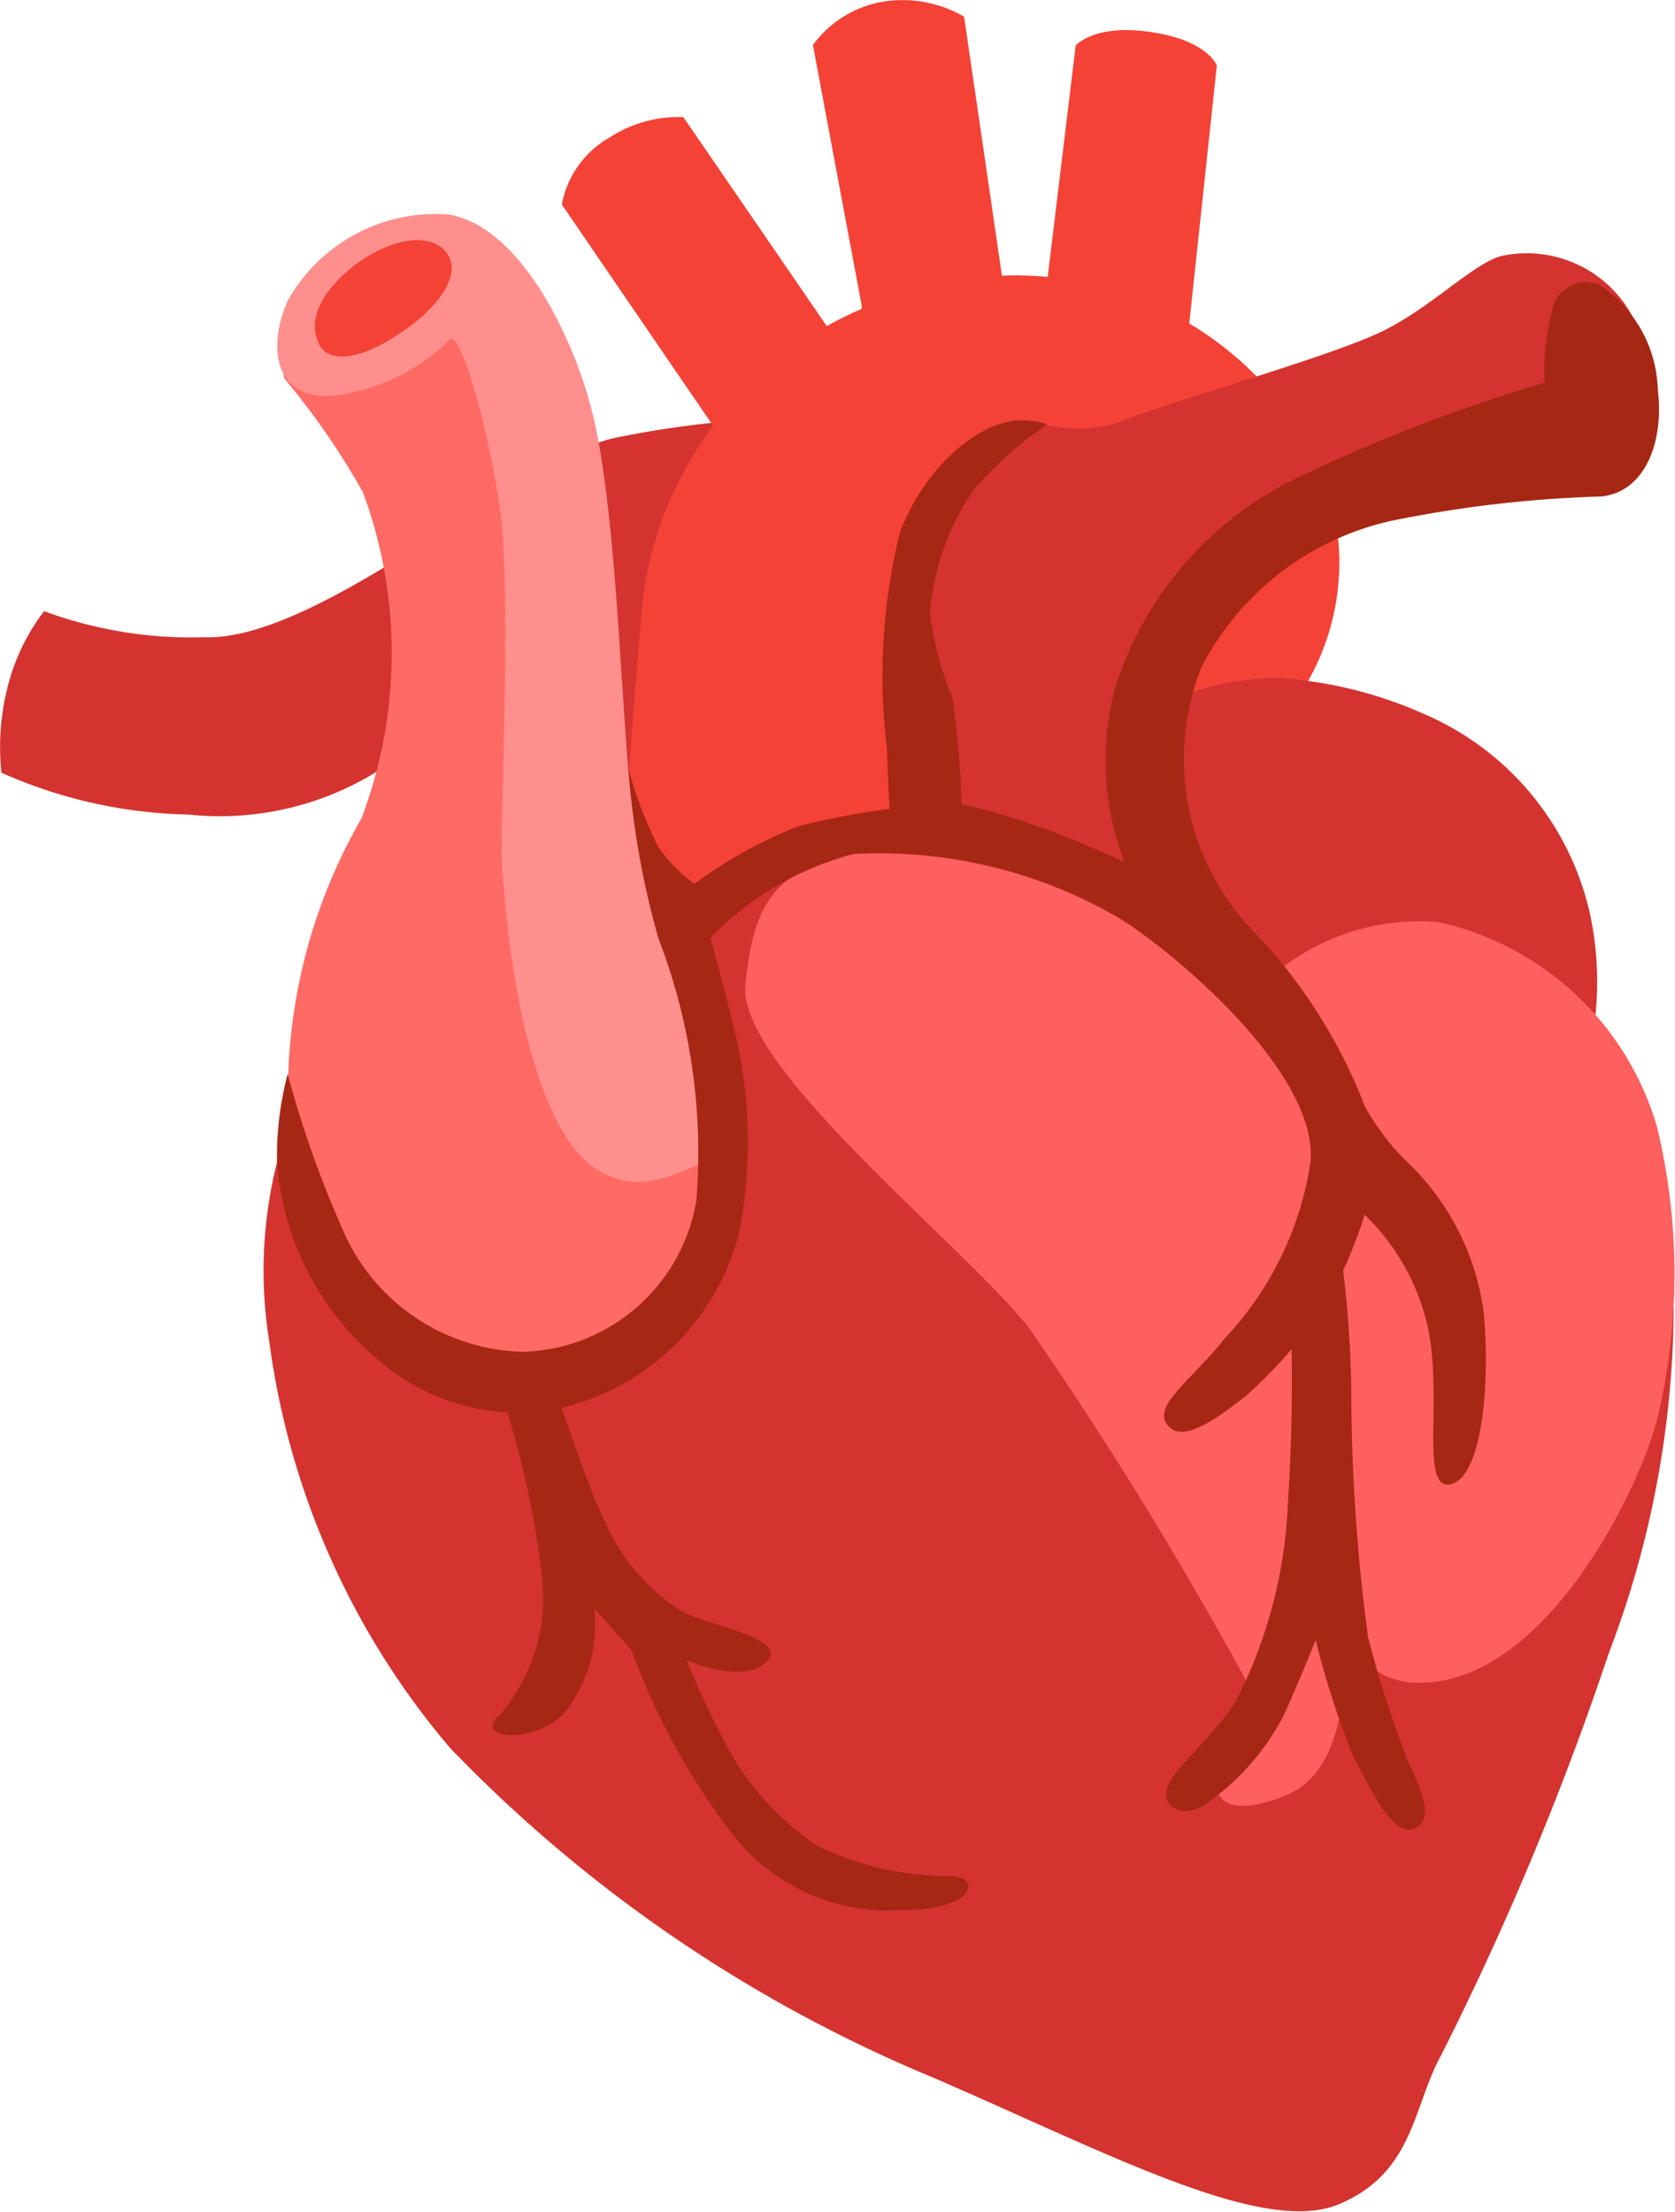
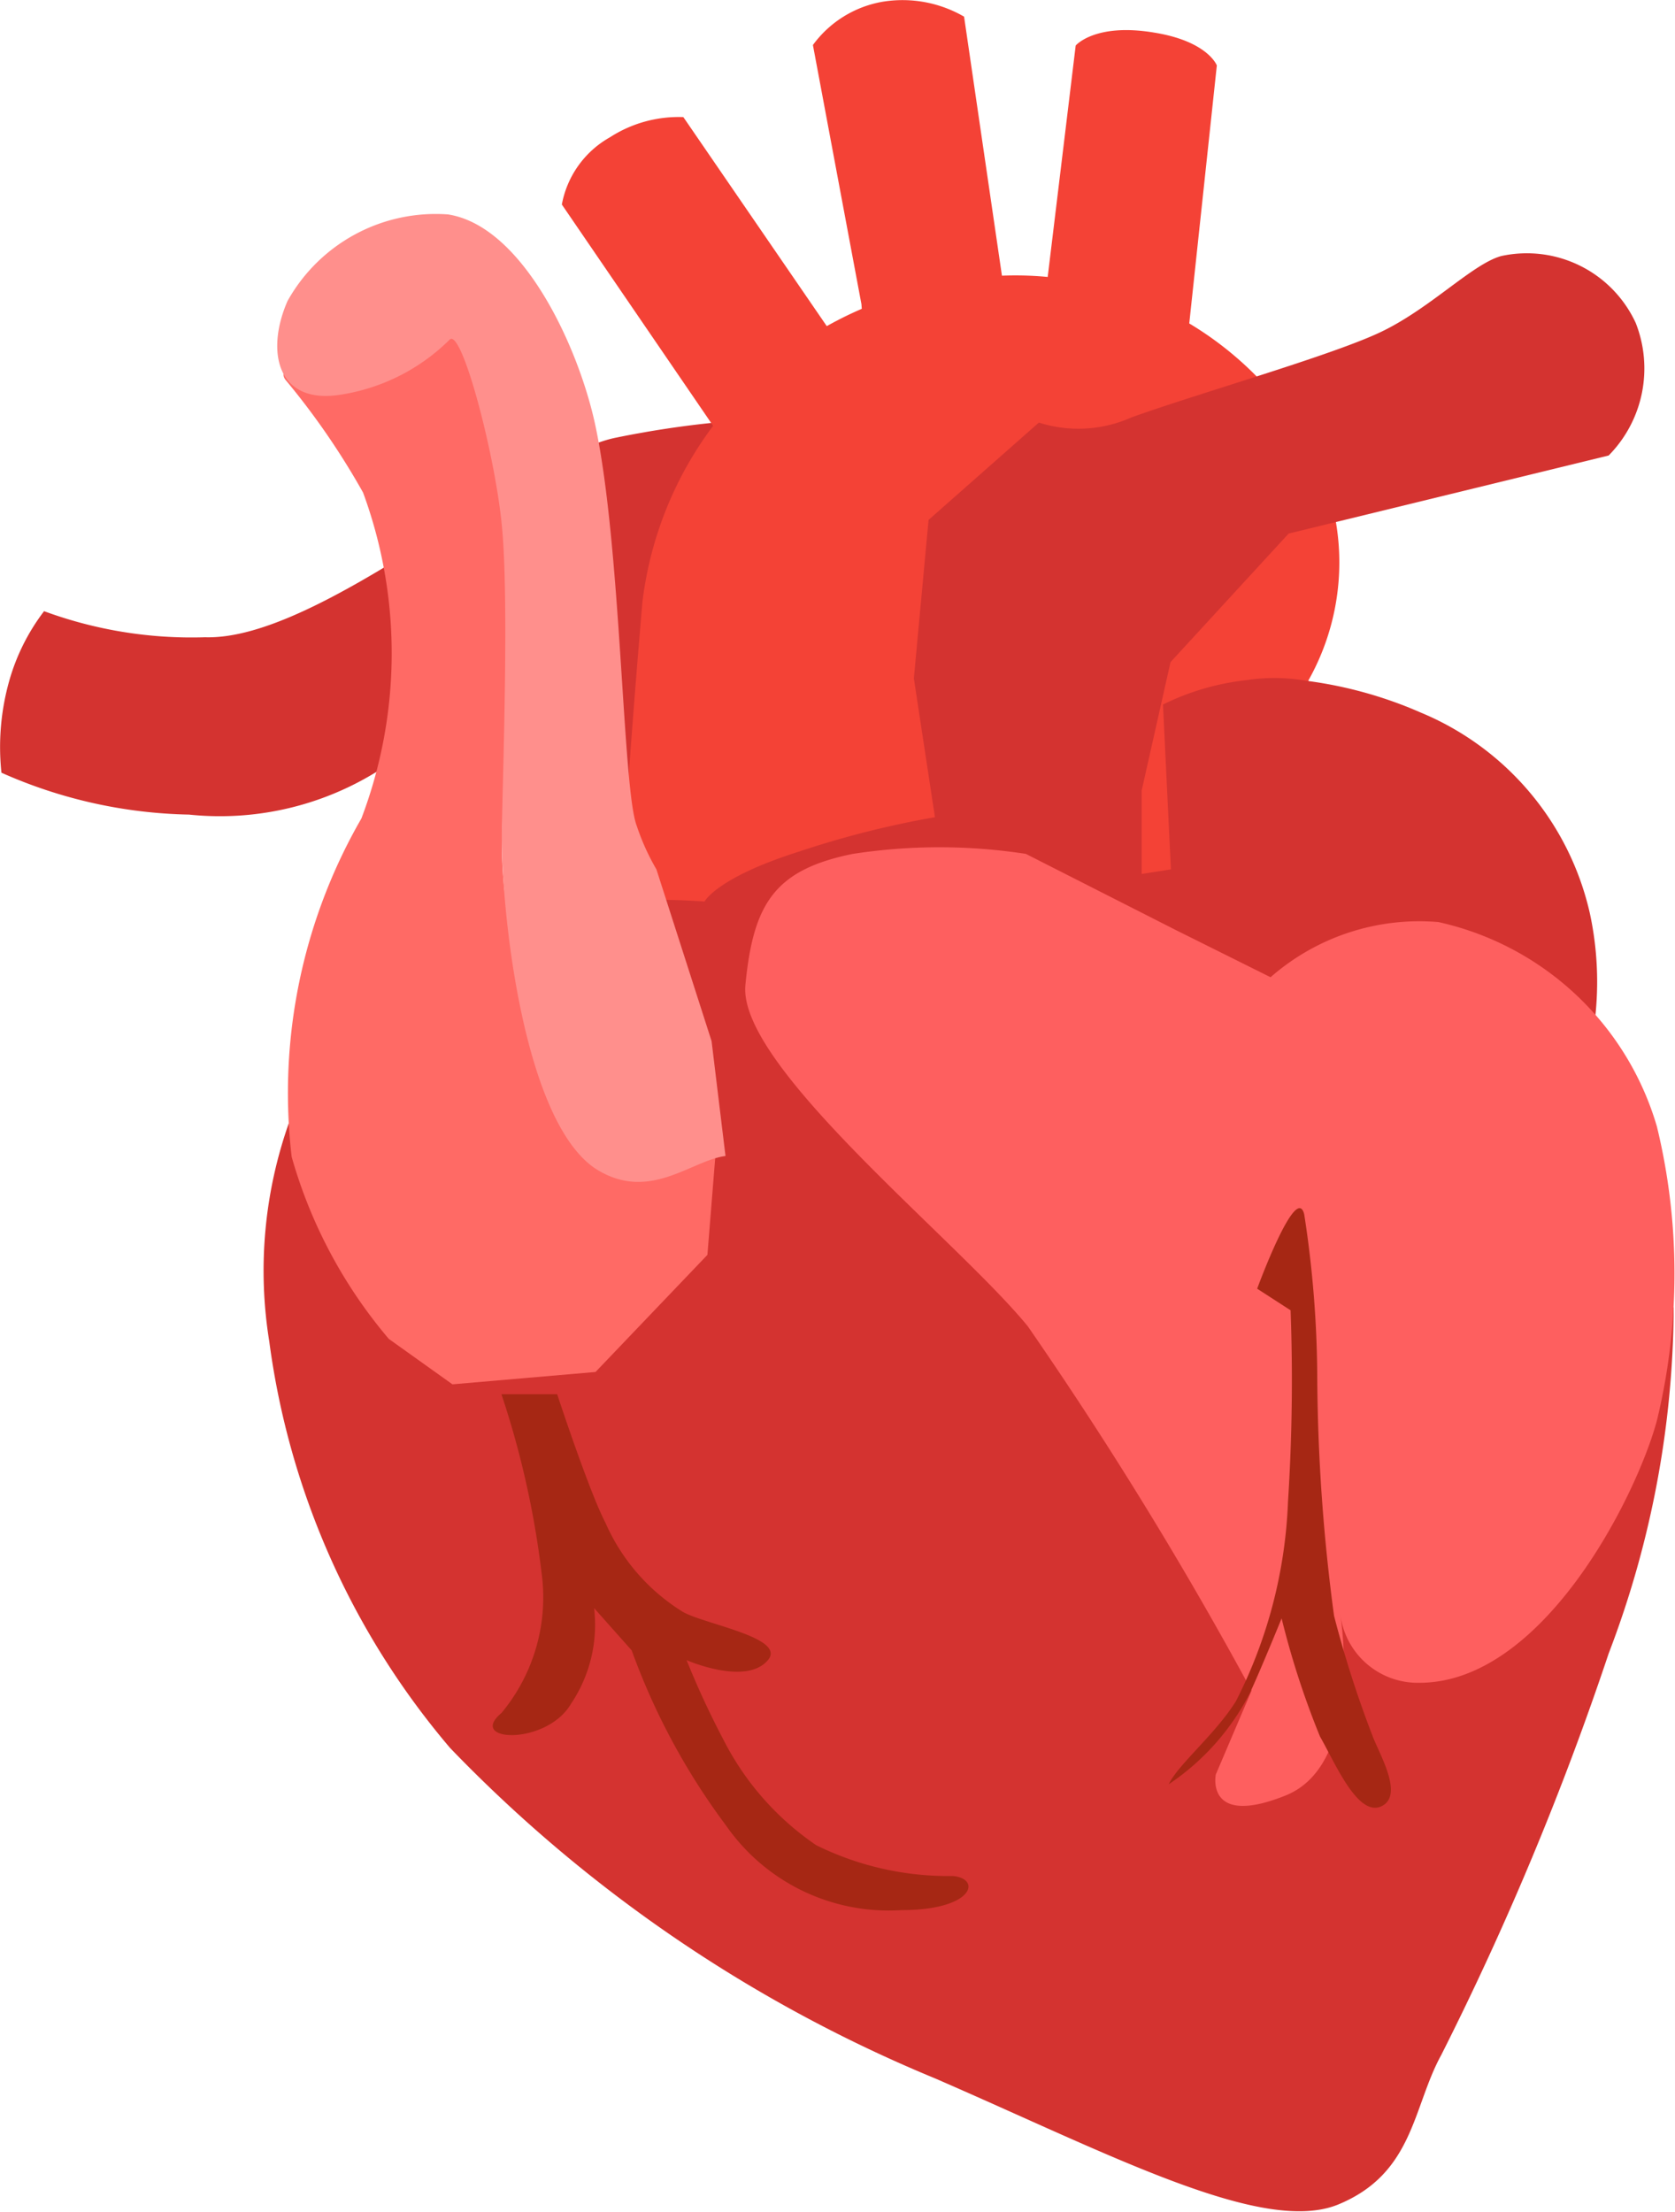
<svg xmlns="http://www.w3.org/2000/svg" width="12.876" height="17" viewBox="0 0 12.876 17">
  <defs>
    <clipPath id="clip-path">
      <rect id="長方形_107507" data-name="長方形 107507" width="12.876" height="17" fill="none" />
    </clipPath>
  </defs>
  <g id="icon_ip" transform="translate(0 -2)">
    <g id="グループ_43798" data-name="グループ 43798" transform="translate(0 2)" clip-path="url(#clip-path)">
      <path id="パス_999410" data-name="パス 999410" d="M.34,7.529a1.6,1.6,0,0,0-.269.537,1.874,1.874,0,0,0-.06.706,3.712,3.712,0,0,0,1.442.322,2.294,2.294,0,0,0,1.7-.514c.566-.414,1.526.252,1.96.454s4.3,1.694,4.3,1.694l2.809.175a2.5,2.5,0,0,0,0-1.048,2.195,2.195,0,0,0-1.3-1.545,3.21,3.21,0,0,0-.861-.242L6.629,6.052A7.561,7.561,0,0,0,4.72,6.2C4,6.361,2.464,7.758,1.576,7.731a3.28,3.28,0,0,1-1.236-.2" transform="translate(0 -2.833)" fill="#d43330" />
      <path id="パス_999411" data-name="パス 999411" d="M10.435,2.338,10.062.346A.841.841,0,0,1,10.6.013a.944.944,0,0,1,.624.115l.337,2.305h.269L12.082.35s.147-.175.6-.1c.416.066.485.253.485.253l-.229,2.142L10.531,3.656,9.47,3.529,8.132,1.572a.749.749,0,0,1,.37-.517A.973.973,0,0,1,9.066.9l1.277,1.861.115-.115Z" transform="translate(-3.813 0)" fill="#f44236" />
      <path id="パス_999412" data-name="パス 999412" d="M13.159,7.293a1.922,1.922,0,0,1,.638-.187,1.419,1.419,0,0,1,.477.007,1.849,1.849,0,0,0,0-1.824,2.6,2.6,0,0,0-3.01-1.18,2.82,2.82,0,0,0-2.107,2.4C9.037,7.918,9,8.644,9,8.644l.856.443,3.364-.527Z" transform="translate(-4.219 -1.878)" fill="#f44236" />
      <path id="パス_999413" data-name="パス 999413" d="M9.789,4.967a1,1,0,0,0,.712-.04c.537-.192,1.532-.474,1.914-.655s.706-.524.928-.585a.922.922,0,0,1,1.034.514.953.953,0,0,1-.208,1.019l-2.46.6-.908.988-.222.988v.847l4.09,3.126a7.518,7.518,0,0,1-.5,2.659,23.165,23.165,0,0,1-1.287,3.086c-.22.4-.21.908-.79,1.148s-1.75-.382-3.1-.968a11,11,0,0,1-3.729-2.54,6.045,6.045,0,0,1-1.39-3.124,3.411,3.411,0,0,1,1.108-3.1,5.862,5.862,0,0,1,2.238-.282s.092-.182.721-.382A7.221,7.221,0,0,1,8.99,8L8.828,6.933l.113-1.218Z" transform="translate(-1.803 -1.719)" fill="#d43330" />
      <path id="パス_999414" data-name="パス 999414" d="M14.83,13.26a1.735,1.735,0,0,1,1.29-.424A2.258,2.258,0,0,1,17.8,14.408a4.79,4.79,0,0,1,0,2.259c-.155.577-.872,2.016-1.826,2.016a.6.6,0,0,1-.607-.52c-.03-.166.23,1.124-.421,1.386-.62.249-.537-.161-.537-.161l.275-.645a30.18,30.18,0,0,0-1.72-2.8c-.544-.666-2.231-2-2.171-2.623s.222-.886.826-1.008a4.373,4.373,0,0,1,1.33,0l1.154.586Z" transform="translate(-5.063 -5.749)" fill="#fe5f5f" />
      <path id="パス_999415" data-name="パス 999415" d="M7.442,10.823s-.349.619-.82,0A3.4,3.4,0,0,1,5.8,8.3a10.319,10.319,0,0,0-.067-2.7c-.175-.7-.23-1.1-.23-1.1l-.468.442-.445.106-.3-.16s-.255.04-.16.148a5.736,5.736,0,0,1,.59.859A3.576,3.576,0,0,1,4.707,8.4,4.223,4.223,0,0,0,4.171,11a3.729,3.729,0,0,0,.747,1.4l.489.349,1.1-.095.86-.9Z" transform="translate(-1.929 -2.109)" fill="#ff6a65" />
      <path id="パス_999416" data-name="パス 999416" d="M5.325,3.1a1.305,1.305,0,0,0-1.234.666c-.169.387-.082.8.412.719a1.518,1.518,0,0,0,.836-.424c.092-.08.345.868.4,1.432s.008,1.867,0,2.328c-.011.631.169,2.294.745,2.629.4.234.712-.079.974-.113l-.107-.883-.424-1.32A1.758,1.758,0,0,1,6.776,7.8c-.11-.279-.117-2.136-.319-3.081C6.328,4.116,5.9,3.19,5.325,3.1" transform="translate(-1.881 -1.452)" fill="#ff8f8c" />
-       <path id="パス_999417" data-name="パス 999417" d="M13.823,4.26a1.815,1.815,0,0,0-.07.6,12.844,12.844,0,0,0-1.854.709A2.694,2.694,0,0,0,10.453,7.2a2.163,2.163,0,0,0,.07,1.345s-.391-.181-.712-.292A4.916,4.916,0,0,0,9.27,8.1,6.553,6.553,0,0,0,9.2,7.282a2.516,2.516,0,0,1-.172-.656,1.947,1.947,0,0,1,.336-.941,2.745,2.745,0,0,1,.561-.5s-.02-.029-.175-.035c-.319-.014-.753.337-.953.86a4.6,4.6,0,0,0-.1,1.663c.007.232.02.463.02.463a6.094,6.094,0,0,0-.7.133,3.549,3.549,0,0,0-.8.443A1.165,1.165,0,0,1,6.94,8.43a3.232,3.232,0,0,1-.23-.6,6.474,6.474,0,0,0,.23,1.3,4.583,4.583,0,0,1,.292,2.016,1.391,1.391,0,0,1-1.338,1.163,1.55,1.55,0,0,1-1.357-.886,8.272,8.272,0,0,1-.447-1.249,2.515,2.515,0,0,0-.082.66,2.19,2.19,0,0,0,.773,1.532,1.648,1.648,0,0,0,1.28.4,1.85,1.85,0,0,0,1.5-1.375A3.641,3.641,0,0,0,7.5,9.742c-.05-.222-.161-.614-.161-.614a2.383,2.383,0,0,1,1.1-.645,3.665,3.665,0,0,1,2.056.5c.444.282,1.519,1.193,1.458,1.869a2.525,2.525,0,0,1-.662,1.357c-.225.289-.522.491-.454.635.1.2.394-.02.614-.192a3.448,3.448,0,0,0,.656-.776,3.412,3.412,0,0,0,.262-.621,1.725,1.725,0,0,1,.484.856c.12.541-.061,1.258.172,1.217s.311-.7.262-1.3a1.951,1.951,0,0,0-.614-1.2,1.95,1.95,0,0,1-.3-.4,4.042,4.042,0,0,0-.82-1.311,1.91,1.91,0,0,1-.44-2.066,2.172,2.172,0,0,1,1.462-1.129,9.421,9.421,0,0,1,1.611-.187c.331-.031.487-.407.437-.82a1,1,0,0,0-.458-.812.271.271,0,0,0-.339.146" transform="translate(-1.879 -1.919)" fill="#a62714" />
-       <path id="パス_999418" data-name="パス 999418" d="M7.2,19.064a6.954,6.954,0,0,1,.308,1.371A1.391,1.391,0,0,1,7.2,21.513c-.27.225.348.252.536-.073a1.088,1.088,0,0,0,.176-.733l.289.325a5.194,5.194,0,0,0,.726,1.347,1.523,1.523,0,0,0,1.351.649c.555,0,.614-.245.389-.262a2.289,2.289,0,0,1-1.048-.237,2.167,2.167,0,0,1-.713-.811,6.6,6.6,0,0,1-.283-.611s.456.2.625,0c.144-.172-.477-.273-.652-.37A1.525,1.525,0,0,1,8,20.053c-.126-.241-.372-.99-.372-.99H7.2Zm6.066-.646a14.609,14.609,0,0,1-.02,1.472,3.677,3.677,0,0,1-.4,1.532c-.159.255-.442.484-.517.639s.087.268.262.167a1.873,1.873,0,0,0,.619-.691c.074-.155.249-.584.249-.584a6.5,6.5,0,0,0,.295.908c.115.2.289.619.47.537s-.016-.405-.067-.544a8.372,8.372,0,0,1-.295-.921,14.306,14.306,0,0,1-.129-1.82,8.365,8.365,0,0,0-.1-1.264c-.06-.255-.362.57-.362.57" transform="translate(-3.345 -8.347)" fill="#a62714" />
-       <path id="パス_999419" data-name="パス 999419" d="M4.588,4.273c.08.17.354.122.687-.122.351-.257.413-.507.246-.623s-.454-.012-.657.144c-.227.175-.371.4-.276.6" transform="translate(-2.138 -1.633)" fill="#f44236" />
+       <path id="パス_999418" data-name="パス 999418" d="M7.2,19.064a6.954,6.954,0,0,1,.308,1.371A1.391,1.391,0,0,1,7.2,21.513c-.27.225.348.252.536-.073a1.088,1.088,0,0,0,.176-.733l.289.325a5.194,5.194,0,0,0,.726,1.347,1.523,1.523,0,0,0,1.351.649c.555,0,.614-.245.389-.262a2.289,2.289,0,0,1-1.048-.237,2.167,2.167,0,0,1-.713-.811,6.6,6.6,0,0,1-.283-.611s.456.2.625,0c.144-.172-.477-.273-.652-.37A1.525,1.525,0,0,1,8,20.053c-.126-.241-.372-.99-.372-.99H7.2Zm6.066-.646a14.609,14.609,0,0,1-.02,1.472,3.677,3.677,0,0,1-.4,1.532c-.159.255-.442.484-.517.639a1.873,1.873,0,0,0,.619-.691c.074-.155.249-.584.249-.584a6.5,6.5,0,0,0,.295.908c.115.2.289.619.47.537s-.016-.405-.067-.544a8.372,8.372,0,0,1-.295-.921,14.306,14.306,0,0,1-.129-1.82,8.365,8.365,0,0,0-.1-1.264c-.06-.255-.362.57-.362.57" transform="translate(-3.345 -8.347)" fill="#a62714" />
    </g>
  </g>
</svg>